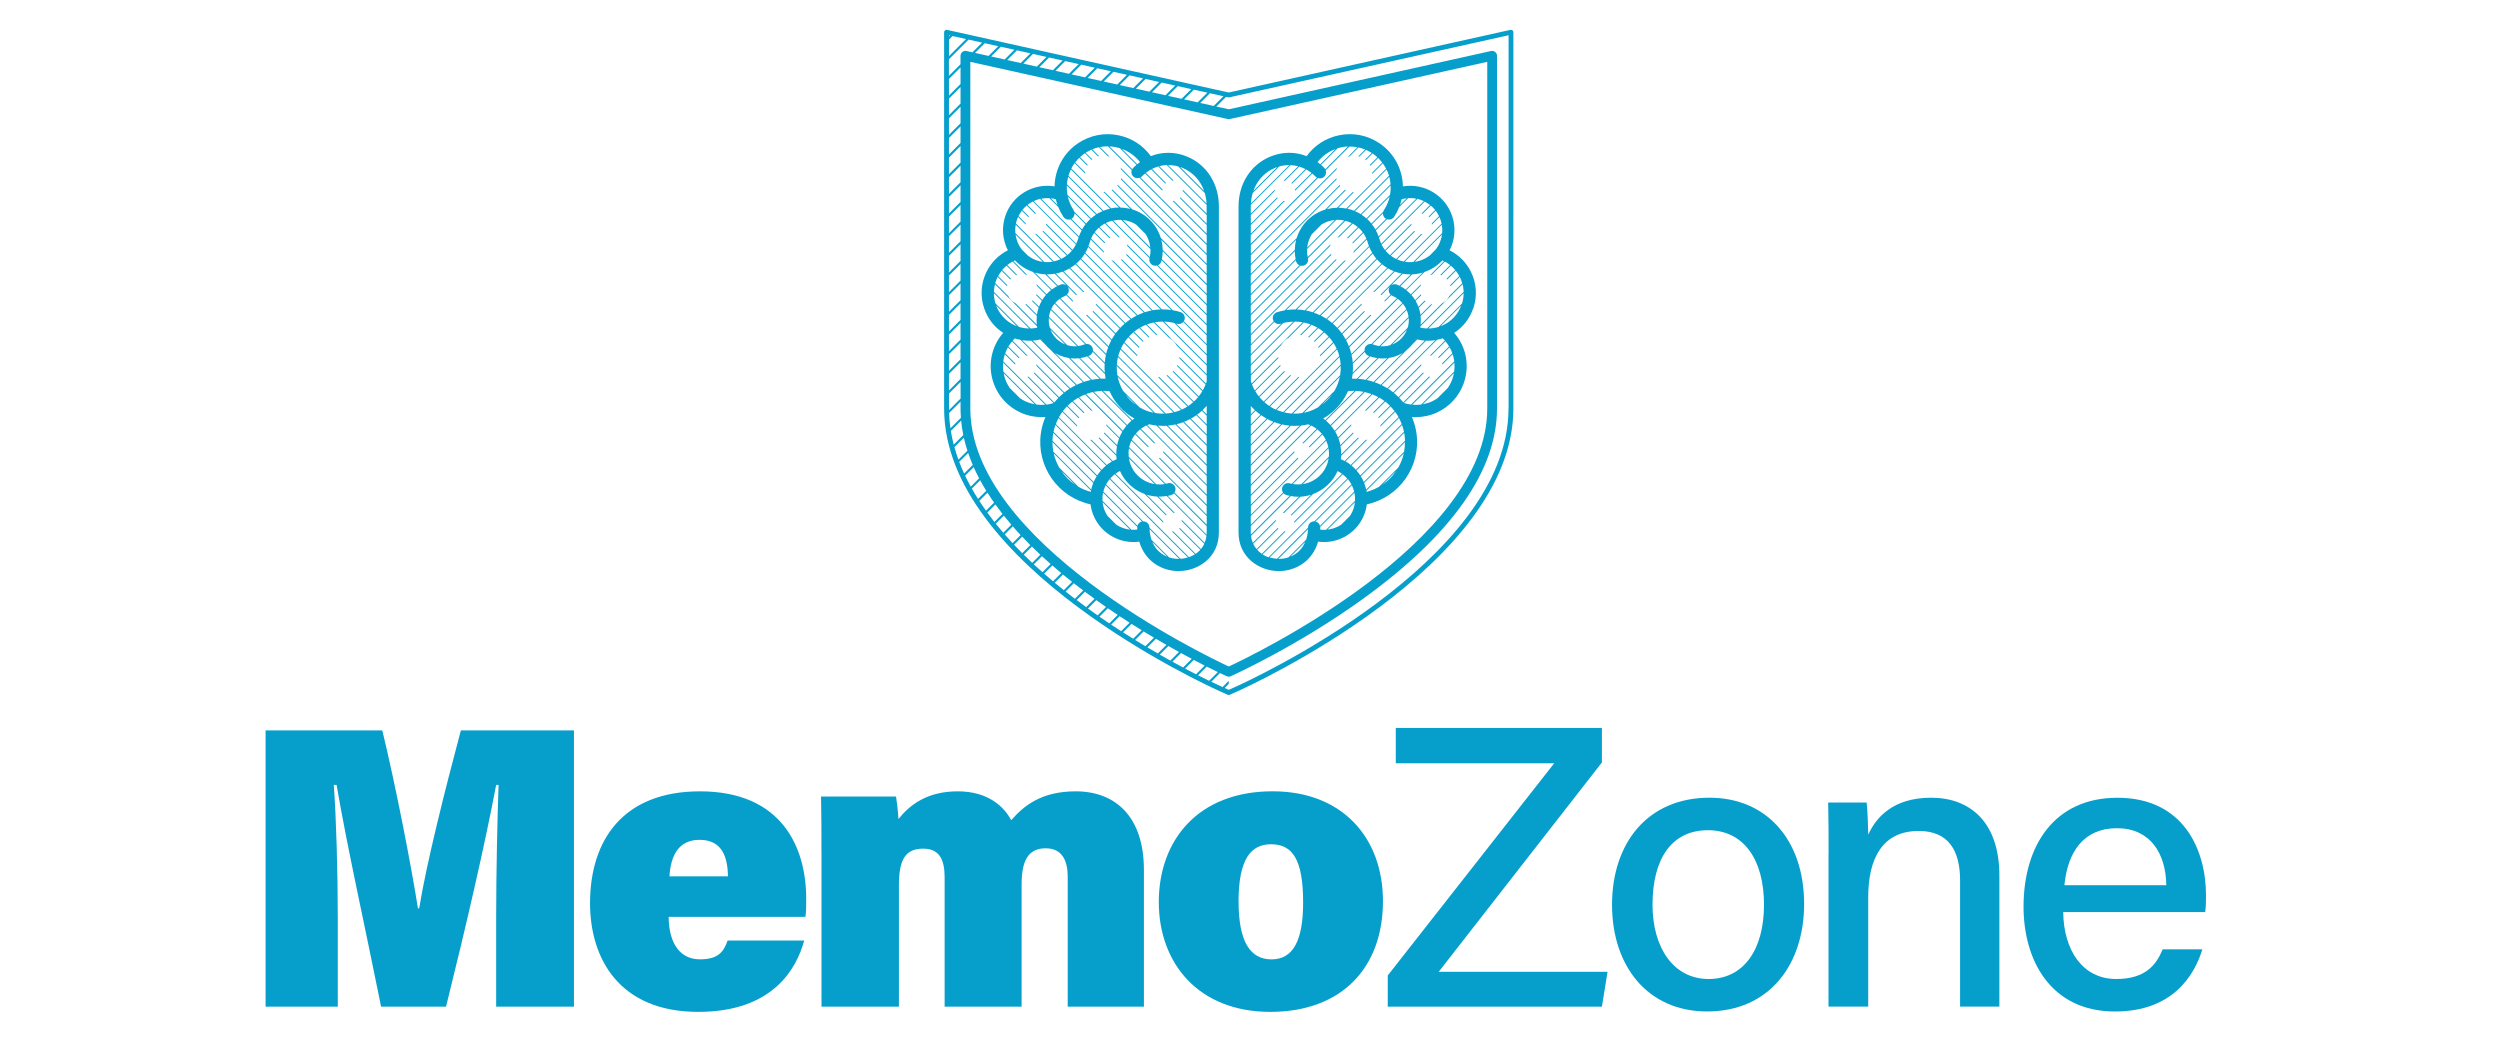
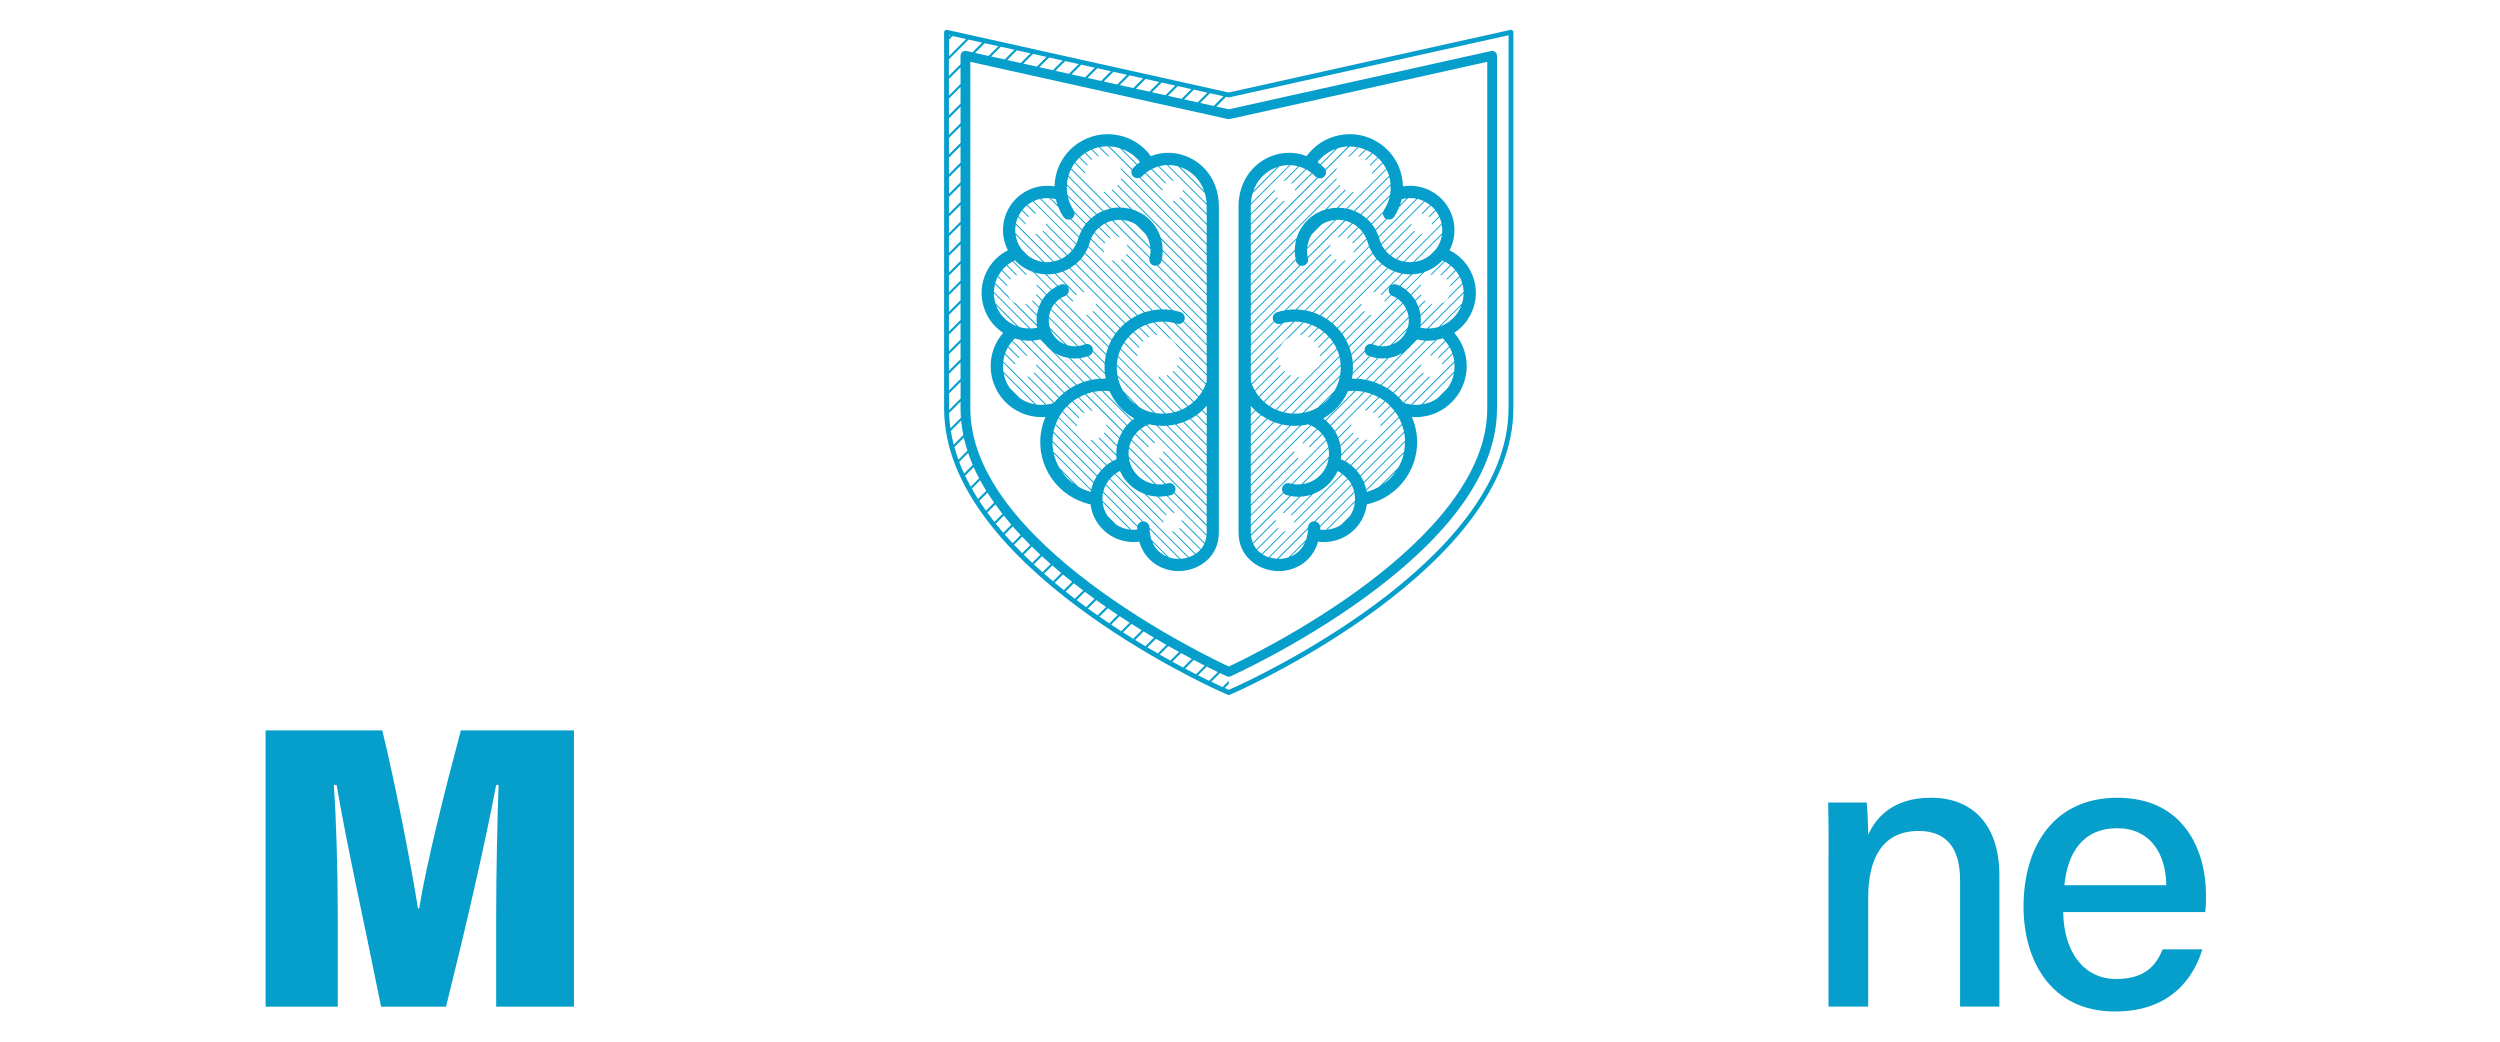
<svg xmlns="http://www.w3.org/2000/svg" id="Camada_1" data-name="Camada 1" viewBox="0 0 600 250">
  <defs>
    <style>
      .cls-1 {
        fill: #069fcc;
      }
    </style>
  </defs>
  <g>
    <path class="cls-1" d="M362.99,7.28c-.14-.11-.32-.15-.49-.11l-67.6,15.03-67.6-15.03c-.17-.04-.35,0-.49.11-.14.11-.22.28-.22.46v90.31c0,37.78,63.52,66.66,66.22,67.87l1.85.83c.08.03.16.05.24.05s.16-.02.24-.05l1.85-.83c2.7-1.21,66.22-30.09,66.22-67.87V7.73c0-.18-.08-.35-.22-.46ZM294.65,28.57c.17.04.34.04.51,0l61.78-13.73v83.21c0,32.17-56.22,59.21-62.03,61.91-5.81-2.7-62.03-29.75-62.03-61.91V14.84l61.78,13.73ZM249.68,133.13l-1.95,1.95c-.68-.64-1.36-1.3-2.02-1.96l1.94-1.94c.66.65,1.33,1.3,2.03,1.95ZM250.06,133.49c.68.62,1.38,1.25,2.09,1.88l-1.96,1.96c-.7-.62-1.4-1.25-2.08-1.89l1.95-1.95ZM252.55,135.71c.7.61,1.41,1.22,2.15,1.83l-1.97,1.97c-.72-.61-1.43-1.21-2.14-1.84l1.96-1.96ZM255.1,137.88c.72.59,1.45,1.18,2.2,1.77l-1.98,1.99c-.73-.59-1.46-1.18-2.19-1.79l1.97-1.97ZM257.72,139.98c.74.58,1.48,1.15,2.25,1.73l-2,2c-.75-.57-1.49-1.15-2.23-1.74l1.98-1.99ZM260.39,142.03c.73.55,1.47,1.1,2.23,1.64.02.01.04.03.06.04l-2,2c-.76-.56-1.52-1.12-2.28-1.7l2-2ZM263.11,144.03c.78.56,1.56,1.11,2.33,1.65l-2.01,2.01c-.77-.54-1.55-1.09-2.32-1.65l2.01-2.01ZM265.88,145.98c.79.55,1.59,1.08,2.37,1.6l-2.02,2.03c-.78-.53-1.57-1.06-2.36-1.61l2.02-2.02ZM268.7,147.88c.81.53,1.61,1.05,2.41,1.57l-2.03,2.03c-.8-.51-1.6-1.04-2.4-1.57l2.03-2.03ZM271.56,149.73c.82.52,1.64,1.03,2.45,1.53l-2.04,2.04c-.8-.5-1.62-1.01-2.44-1.54l2.04-2.04ZM274.47,151.55c.84.51,1.67,1.01,2.48,1.49l-2.05,2.05c-.81-.49-1.64-.98-2.47-1.5l2.04-2.05ZM277.42,153.31c.86.51,1.7.99,2.52,1.46l-2.06,2.06c-.82-.47-1.66-.96-2.51-1.47l2.06-2.05ZM280.41,155.04c.88.5,1.73.98,2.55,1.43l-2.07,2.07c-.82-.45-1.67-.93-2.55-1.43l2.06-2.06ZM283.44,156.73c.9.49,1.77.96,2.58,1.39l-2.07,2.08c-.82-.44-1.68-.9-2.58-1.4l2.07-2.07ZM286.51,158.38c.95.5,1.82.95,2.62,1.36l-2.08,2.08c-.81-.41-1.69-.87-2.62-1.36l2.07-2.08ZM289.62,159.99c1.04.52,1.94.97,2.66,1.31l-2.09,2.09c-.77-.37-1.66-.82-2.66-1.32l2.08-2.08ZM227.76,98.04v-3.6l2.78-2.78v3.98l-2.77,2.77c0-.12,0-.24,0-.37ZM232.47,9.51l3.25.72-2.33,2.33-1.44-.32c-.35-.08-.71,0-.99.23-.27.22-.44.56-.44.91v2.04l-2.78,2.78v-3.98l4.71-4.71ZM227.76,13.48v-3.98l.85-.85,3.25.72-4.11,4.11ZM284.19,23.85l2.33-2.33,3.25.72-2.33,2.33-3.25-.72ZM283.58,23.72l-3.25-.72,2.33-2.33,3.25.72-2.33,2.33ZM279.72,22.86l-3.25-.72,2.33-2.33,3.25.72-2.33,2.33ZM275.86,22l-3.25-.72,2.33-2.33,3.25.72-2.33,2.33ZM272,21.14l-3.25-.72,2.33-2.33,3.25.72-2.33,2.33ZM268.14,20.28l-3.25-.72,2.33-2.33,3.25.72-2.33,2.33ZM264.28,19.43l-3.25-.72,2.33-2.33,3.25.72-2.33,2.33ZM260.42,18.57l-3.25-.72,2.33-2.33,3.25.72-2.33,2.33ZM256.56,17.71l-3.25-.72,2.33-2.33,3.25.72-2.33,2.33ZM252.7,16.85l-3.25-.72,2.33-2.33,3.25.72-2.33,2.33ZM248.84,15.99l-3.25-.72,2.33-2.33,3.25.72-2.33,2.33ZM244.98,15.13l-3.25-.72,2.33-2.33,3.25.72-2.33,2.33ZM241.12,14.27l-3.25-.72,2.33-2.33,3.25.72-2.33,2.33ZM237.26,13.42l-3.25-.72,2.33-2.33,3.25.72-2.33,2.33ZM230.53,16.17v3.98l-2.78,2.78v-3.98l2.78-2.78ZM230.53,20.88v3.98l-2.78,2.78v-3.98l2.78-2.78ZM230.53,25.6v3.98l-2.78,2.78v-3.98l2.78-2.78ZM230.53,30.32v3.98l-2.78,2.78v-3.98l2.78-2.78ZM230.53,35.04v3.98l-2.78,2.78v-3.98l2.78-2.78ZM230.53,39.76v3.98l-2.78,2.78v-3.98l2.78-2.78ZM230.53,44.48v3.98l-2.78,2.78v-3.98l2.78-2.78ZM230.53,49.2v3.98l-2.78,2.78v-3.98l2.78-2.78ZM230.53,53.92v3.97l-2.78,2.78v-3.98l2.78-2.78ZM230.53,58.63v3.98l-2.78,2.78v-3.98l2.78-2.78ZM230.53,63.35v3.98l-2.78,2.78v-3.98l2.78-2.78ZM230.53,68.07v3.98l-2.78,2.77v-3.98l2.78-2.78ZM230.53,72.79v3.98l-2.78,2.78v-3.98l2.78-2.78ZM230.53,77.51v3.98l-2.78,2.78v-3.98l2.78-2.78ZM230.53,82.23v3.98l-2.78,2.78v-3.98l2.78-2.78ZM230.53,86.95v3.98l-2.78,2.78v-3.98l2.78-2.77ZM230.53,96.38v1.66c0,.74.04,1.49.09,2.23l-2.52,2.52c-.17-1.21-.28-2.43-.32-3.66l2.75-2.75ZM230.67,100.96c.11,1.15.29,2.3.52,3.45l-2.3,2.3c-.28-1.09-.51-2.18-.69-3.29l2.47-2.47ZM231.32,105.04c.23,1.04.52,2.08.86,3.12l-2.16,2.16c-.36-.99-.68-2-.96-3.01l2.26-2.27ZM232.36,108.71c.32.96.69,1.92,1.1,2.87l-2.07,2.07c-.43-.93-.82-1.86-1.18-2.8l2.14-2.14ZM233.68,112.11c.4.89.83,1.78,1.3,2.68l-2,2.01c-.48-.87-.93-1.75-1.35-2.63l2.05-2.05ZM235.25,115.27c.45.84.93,1.68,1.45,2.52l-1.97,1.96c-.52-.82-1.02-1.65-1.49-2.49l2-2ZM236.99,118.24c.5.8,1.03,1.59,1.59,2.39l-1.94,1.94c-.56-.78-1.09-1.58-1.6-2.37l1.96-1.97ZM238.89,121.06c.54.76,1.11,1.52,1.7,2.28l-1.93,1.93c-.59-.75-1.16-1.5-1.71-2.26l1.94-1.94ZM240.92,123.75c.58.72,1.18,1.45,1.8,2.18l-1.93,1.93c-.62-.72-1.22-1.44-1.81-2.17l1.93-1.93ZM243.06,126.33c.6.7,1.24,1.39,1.89,2.09l-1.93,1.93c-.64-.69-1.27-1.38-1.89-2.09l1.93-1.93ZM288.05,24.71l2.33-2.33,3.25.72-2.33,2.33-3.25-.72ZM228,8.51l-.25.25v-.3l.25.05ZM243.38,130.73l1.93-1.93c.64.67,1.29,1.34,1.96,2.02l-1.94,1.94c-.66-.66-1.31-1.34-1.96-2.02ZM362.04,98.04c0,37.03-62.86,65.6-65.53,66.8l-1.61.72-.98-.44.98-.98v-.74l-1.49,1.49-.12-.06c-.27-.12-1.19-.54-2.59-1.21l2.09-2.09c1.03.49,1.61.75,1.64.77.15.07.32.1.48.1s.33-.03.48-.1c.16-.07,16.09-7.26,31.81-18.63,21.29-15.41,32.08-30.76,32.08-45.64V13.38c0-.36-.16-.69-.44-.91-.28-.22-.64-.31-.98-.23l-62.94,13.99-2.99-.66,2.33-2.33.53.12c.08.02.17.02.25,0l67.02-14.9v89.58Z" />
    <g>
      <path class="cls-1" d="M353.59,74.03c.99-2.9.8-6.01-.55-8.76-1.11-2.28-2.91-4.08-5.14-5.2,1.29-2.52,1.53-5.4.66-8.1-1.63-5.08-6.75-8.09-11.86-7.24-.08-4.05-2.08-8-5.71-10.4-2.84-1.89-6.25-2.55-9.6-1.87-3.16.64-5.91,2.41-7.8,5.01-2.73-1.08-5.79-1.08-8.66.09-4.74,1.94-7.68,6.52-7.68,11.95v78.31c0,5.93,4.93,9.19,9.56,9.24.04,0,.08,0,.11,0,3.88,0,8.03-2.23,9.43-7.07.48.07.95.1,1.42.1,4.5,0,8.65-2.96,9.95-7.49.15-.52.25-1.04.32-1.56,7.76-1.65,13.04-9.07,11.92-17.05-.2-1.38-.58-2.69-1.1-3.92.31.02.62.04.93.04,1.74,0,3.47-.37,5.1-1.12,2.96-1.37,5.22-3.8,6.35-6.86,1.57-4.25.69-8.9-2.23-12.24,2.12-1.39,3.72-3.42,4.55-5.86ZM351.27,70.04l-8.79,8.79c-.54-.02-1.08-.08-1.61-.2.02-.11.03-.22.05-.33l10.1-10.1c.15.6.24,1.22.26,1.84ZM333.72,97.54c.34.35.67.73.97,1.12l-3.38,3.38h0c0,.11,0,.22-.02.33l3.54-3.54c.3.41.57.83.82,1.28l-11.47,11.47c-.39-.31-.81-.59-1.25-.84l5.2-5.2c-.11,0-.22.02-.33.02h0l-5.08,5.08c-.29-.16-.6-.31-.91-.44.04-.27.06-.54.07-.82l4.24-4.24c-.07-.04-.13-.08-.2-.12l-4.04,4.04c.01-.66-.04-1.31-.15-1.95l3.13-3.13c-.04-.06-.08-.13-.12-.19l-3.05,3.05c-.11-.56-.27-1.1-.46-1.63l3.06-3.06s0-.07,0-.11c0-.07,0-.14.01-.22l-3.16,3.16c-.2-.49-.43-.96-.69-1.4l8.93-8.93c.49.19.96.42,1.42.67l-3.22,3.22c.07,0,.14-.01.22-.01.04,0,.07,0,.11,0l3.11-3.11c.44.25.86.53,1.26.83l-2.73,2.73c.07.04.13.08.2.12l2.72-2.72c.39.3.76.63,1.11.98l-2.8,2.8c.04.06.08.13.12.2l2.84-2.84ZM312.31,116.22c-.66.07-1.35.06-2.03-.06l8.57-8.57c.11.66.14,1.34.07,2.02l-6.61,6.61ZM318.87,109.98c-.05.29-.1.58-.18.88-.81,2.89-3.23,4.89-6.01,5.32l6.2-6.2ZM318.25,100.97l7.15-7.15c.64.03,1.26.1,1.87.22l-7.97,7.97c-.33-.37-.68-.72-1.05-1.04ZM332.14,50.43c-.08.12-.13.25-.17.38l-2.84,2.84c-.31-.38-.64-.75-1.01-1.08l5.41-5.41c-.26,1.13-.71,2.24-1.39,3.27ZM332.67,52.52l-2.56,2.56c-.25-.44-.53-.86-.84-1.26l2.63-2.63c-.01.49.21.98.65,1.27.04.02.07.04.11.06ZM329.33,60.67l-14.27,14.27c-.54-.18-1.1-.32-1.66-.43l15.23-15.23c.2.48.44.95.7,1.39ZM329.45,60.87c.27.43.55.84.87,1.22l-13.55,13.55c-.48-.23-.98-.44-1.48-.61l14.15-14.15ZM330.48,62.25c.33.37.68.71,1.06,1.04l-13.21,13.21c-.43-.28-.88-.53-1.33-.76l13.49-13.49ZM331.7,63.43c.38.32.8.6,1.23.86l-13.22,13.22c-.38-.32-.78-.62-1.2-.9l13.19-13.19ZM333.13,64.41c.15.09.3.18.46.27.31.16.63.3.94.42l-4.96,4.96h.01c.1,0,.19,0,.29.01l4.89-4.89c.53.2,1.08.35,1.63.46l-5.04,5.04c.06.05.11.1.17.15l2.05-2.06c-.08.1-.14.21-.19.33-.23.57-.07,1.21.35,1.61l-1.44,1.44c.02.08.04.17.05.26l1.55-1.56c.09.06.18.12.29.16.39.16.75.35,1.08.57l-11.52,11.52c-.19-.5-.42-.98-.66-1.43l6.06-6.06c-.09-.01-.18-.03-.26-.05l-5.91,5.91c-.25-.45-.51-.88-.8-1.29l5.39-5.39c-.05-.05-.1-.11-.15-.17l-5.38,5.37c-.29-.4-.61-.79-.94-1.15l5.7-5.7c0-.09-.01-.19-.01-.29,0,0,0,0,0-.01l-5.84,5.84c-.34-.36-.69-.7-1.07-1.03l13.25-13.25ZM341.45,65.42l-4.08,4.08c-.4-.3-.83-.57-1.28-.81l2.84-2.84c.84-.04,1.69-.18,2.52-.42ZM339.52,62.84l6.55-6.55c-.12.84-.37,1.67-.77,2.45-.21.4-.45.78-.72,1.13l-1.47,1.47c-.69.52-1.46.93-2.31,1.21-.42.14-.85.23-1.28.29ZM340.16,81.47c.6.14,1.21.24,1.81.28l-10.59,10.59c-.48-.23-.98-.43-1.49-.61l7.78-7.78c.48-.39.92-.83,1.31-1.31l1.16-1.17ZM339.7,81.61c.04-.07.09-.14.13-.22.02,0,.04,0,.07.01l-.2.2ZM324.68,87.31l2.87-2.87c.13.41.42.76.85.93.08.03.16.05.23.08l-3.97,3.98c.06-.7.07-1.41.03-2.12ZM328.87,85.54c.55.19,1.12.33,1.69.41l-4.95,4.95c-.38-.02-.76-.03-1.14-.02.07-.36.12-.73.16-1.1l4.24-4.24ZM330.83,85.98c.34.04.68.06,1.02.06.36,0,.72-.03,1.09-.07l-5.18,5.18c-.61-.12-1.23-.2-1.85-.24l4.93-4.93ZM333.3,85.92c.73-.12,1.44-.31,2.14-.61.41-.17.79-.38,1.16-.6l-6.94,6.94c-.54-.18-1.09-.33-1.64-.45l5.28-5.28ZM334.14,82.66l3.53-3.52s-.01.03-.02.05c-.63,1.55-1.82,2.77-3.36,3.42-.05.02-.1.03-.15.06ZM337.84,78.66l-4.18,4.18c-.77.23-1.56.32-2.34.25l6.77-6.77c.06.77,0,1.56-.24,2.34ZM331.03,83.05c-.52-.07-1.04-.2-1.54-.4-.04-.02-.08-.02-.12-.03l8.23-8.23c.22.52.37,1.08.45,1.65l-7.02,7.02ZM329.12,82.56c-.64-.07-1.28.27-1.53.9-.09.24-.12.48-.09.72l-2.84,2.84c-.05-.6-.14-1.21-.28-1.81l12.32-12.32c.32.39.59.83.8,1.29l-8.39,8.39ZM324.32,84.95c-.08-.33-.17-.66-.27-.99-.07-.21-.14-.41-.21-.61l11.62-11.62c.41.29.78.62,1.1.99l-12.23,12.23ZM335.87,68.58c-.19-.09-.39-.19-.59-.27-.49-.2-1.03-.11-1.43.19l2.8-2.8c.59.1,1.18.15,1.78.15.05,0,.11,0,.16,0l-2.73,2.73ZM321.26,84.85c.06.19.12.39.17.58l-13.47,13.47c-.53-.14-1.06-.32-1.56-.53l14.5-14.5c.14.32.26.64.37.97ZM321.49,85.69c.14.6.23,1.21.27,1.82l-11.74,11.74c-.62-.04-1.23-.13-1.82-.27l13.29-13.29ZM321.77,87.81c.03.76-.02,1.51-.14,2.24l-9.07,9.07c-.75.13-1.5.18-2.24.15l11.46-11.46ZM321.56,90.44c-.25,1.2-.69,2.36-1.31,3.4l-3.92,3.92c-.69.4-1.43.74-2.22,1-.1.03-.2.06-.29.09-.17.01-.33.06-.48.13-.13.03-.26.05-.38.07l8.6-8.61ZM319.64,94.76c-.66.9-1.47,1.71-2.39,2.39l2.39-2.39ZM323.51,93.88c.53-.06,1.06-.08,1.58-.07l-7.01,7.01c-.17-.13-.34-.27-.51-.39,2.69-1.51,4.74-3.83,5.95-6.55ZM327.53,94.1c.55.12,1.09.28,1.62.48l-8.82,8.82c-.26-.42-.56-.83-.88-1.21l8.08-8.08ZM331.59,92.44l10.68-10.68c.16,0,.32.02.49.02.58,0,1.16-.05,1.73-.14l-11.54,11.54c-.44-.27-.89-.52-1.35-.74ZM346.57,62.69l-3.34,3.34c.15-.06.3-.1.45-.14l3.1-3.1c.45.24.87.52,1.26.83l-2.36,2.36c.08.03.15.06.23.09l2.3-2.3c.38.32.73.67,1.05,1.05l-2.1,2.1c.05.05.1.11.15.17l2.09-2.09c.31.39.59.81.83,1.26l-2.19,2.19c.02.08.05.17.06.25l2.24-2.23s.04.07.06.1c.22.45.39.92.53,1.4l-3.11,3.1c-.36.75-.97,1.36-1.72,1.72l-5.15,5.15c.08-.7.08-1.41,0-2.1l2.77-2.77c-.09-.02-.17-.04-.25-.06l-2.55,2.55c-.08-.58-.22-1.14-.41-1.69l1.6-1.6c-.06-.05-.11-.1-.17-.15l-1.52,1.52c-.18-.49-.41-.96-.67-1.42l1.35-1.35c-.03-.07-.06-.15-.08-.23l-1.38,1.38c-.26-.42-.56-.83-.89-1.21l2.17-2.17c.04-.16.08-.31.14-.45l-2.46,2.46c-.33-.36-.7-.7-1.09-1.01l4.36-4.36c1.66-.57,3.12-1.52,4.29-2.76.13.06.25.12.38.19ZM346.12,55.93l-6.96,6.96c-.67.06-1.35.04-2.02-.08l8.89-8.89c.12.67.15,1.34.09,2.01ZM343.22,49.19l-2.08,2.08s.03,0,.05,0c.08,0,.16.02.25.03l1.96-1.96c.38.32.72.67,1.04,1.06l-1.56,1.56c.05.05.1.11.15.17l1.54-1.55c.31.4.57.83.8,1.3l-1.74,1.74s.01.08.01.11c0,.07-.01.14-.02.21l1.85-1.85c.12.26.22.52.31.8.08.26.15.52.2.78l-9.1,9.1c-.54-.11-1.07-.29-1.58-.52l6.09-6.09c-.07,0-.14.02-.21.02-.04,0-.08,0-.11-.01l-5.98,5.98c-.05-.02-.11-.05-.16-.07-.41-.21-.78-.45-1.14-.72l5.79-5.79c-.06-.05-.11-.1-.17-.15l-5.81,5.81c-.39-.31-.74-.66-1.06-1.04l6.21-6.21c0-.08-.02-.16-.02-.25,0-.02,0-.03,0-.05l-6.33,6.33c-.31-.4-.59-.82-.82-1.28l10.34-10.34c.45.23.88.5,1.28.82ZM341.73,48.27l-10.23,10.23c-.14-.3-.27-.6-.37-.92-.05-.21-.12-.41-.19-.61l9.24-9.24c.54.13,1.06.31,1.55.54ZM336.4,47.81c.4-.11.8-.18,1.2-.22l-1.6,1.6c.16-.45.29-.91.4-1.38ZM334.59,52.05c.5-.76.91-1.55,1.23-2.36l2.14-2.14c.66-.04,1.32,0,1.96.13l-9.06,9.06c-.17-.5-.39-.98-.64-1.45l2.67-2.67c.16.05.32.08.48.08.47,0,.94-.23,1.22-.66ZM333.62,46.75l-5.67,5.67c-.37-.33-.77-.62-1.2-.9l7-7c.04.74,0,1.49-.14,2.23ZM333.74,44.22l-7.17,7.17s-.09-.06-.14-.09c-.4-.24-.82-.44-1.24-.62l8.24-8.24c.16.59.26,1.18.31,1.79ZM333.37,42.18l-8.4,8.4c-.52-.21-1.05-.38-1.59-.5l9.4-9.4c.24.49.44.99.59,1.5ZM321.99,35.33c.52-.11,1.04-.16,1.55-.18l-5.47,5.47c-.06-.12-.14-.23-.23-.32-.26-.26-.52-.51-.79-.74l3.97-3.97c.32-.1.64-.19.97-.25ZM320.54,35.75l-3.67,3.67c-.22-.18-.44-.36-.66-.52,1.13-1.44,2.62-2.52,4.33-3.14ZM306.05,40.27c.17-.07.34-.13.51-.19l-5.76,5.76c.9-2.54,2.74-4.55,5.25-5.57ZM300.66,46.31l6.36-6.36c.8-.23,1.62-.34,2.43-.33l-9.23,9.23c.05-.89.2-1.74.44-2.54ZM300.19,56.41l8.16-8.16c-.1,0-.19-.02-.29-.03l-7.87,7.87v-2.09l6.46-6.46c-.05-.05-.09-.12-.14-.17l-6.32,6.32v-2.09l5.75-5.75s0-.02,0-.03c0-.11.02-.21.03-.31l-5.78,5.78v-1.77c0-.11,0-.22,0-.34l9.55-9.55c.61.03,1.22.12,1.82.28l-3.5,3.5c.1-.01.21-.03.31-.03.01,0,.02,0,.03,0l3.41-3.4c.51.15,1.01.36,1.49.6l-3.37,3.37c.06.05.12.09.17.14l3.41-3.41c.44.24.86.51,1.26.83l-3.99,3.99c.01.09.03.19.03.29l4.13-4.13c.27.22.53.45.79.71.1.11.22.18.34.25l-15.9,15.9v-2.09ZM300.19,66.04l21.47-21.47c-.05-.06-.1-.12-.14-.17l-21.33,21.33v-2.09l20.61-20.61c-.03-.08-.05-.17-.06-.25l-20.54,20.55v-2.09l20.54-20.54c.04-.15.08-.3.14-.45l-20.68,20.68v-2.09l16.11-16.11c.51.18,1.1.07,1.51-.33.42-.41.54-1.01.35-1.53l5.7-5.7c.65,0,1.29.05,1.92.17l-2.31,2.31c.15-.05.3-.1.45-.14l2.11-2.12c.55.12,1.08.28,1.6.49l-1.63,1.63c.08.02.17.04.25.06l1.59-1.59c.47.21.93.45,1.37.73l-1.58,1.58c.06.05.12.09.17.14l1.61-1.6c.42.28.8.6,1.16.93l-1.82,1.82c.04.07.07.14.11.21l1.88-1.88c.36.35.69.72.99,1.11l-2.42,2.42c0,.1.01.2.01.3l2.54-2.54c.3.41.57.84.8,1.29l-9.56,9.56c-.62-.12-1.26-.19-1.9-.2l3.74-3.74c-.1,0-.2,0-.3-.01l-3.76,3.76c-.77.02-1.54.11-2.31.3-.04,0-.08.02-.12.03l4.54-4.54c-.07-.03-.14-.07-.21-.11l-4.77,4.77c-3.35,1.04-5.84,3.66-6.82,6.82l-11.02,11.02v-2.09ZM320.69,52.77c.65-.04,1.3.02,1.94.15l-8.78,8.78c-.14-.65-.19-1.3-.16-1.94l7-7ZM313.73,59.41c.12-1.15.51-2.25,1.12-3.21l2.3-2.3c.65-.41,1.37-.73,2.15-.92.34-.09.69-.14,1.04-.17l-6.61,6.61ZM300.19,68.45l10.9-10.9c-.21.79-.32,1.6-.34,2.43l-10.56,10.56v-2.09ZM300.19,70.86l10.56-10.56c0,.63.07,1.26.2,1.9l-10.76,10.76v-2.09ZM300.19,73.27l10.81-10.82c.02.08.03.15.05.23.11.46.43.8.83.98l-11.7,11.7v-2.09ZM300.19,80.49l19.33-19.33c-.04-.07-.07-.14-.11-.21l-19.22,19.22v-2.09l19.01-19.01c.03-.16.08-.31.14-.46l-19.15,19.16v-2.09l11.93-11.93c.12.03.23.05.36.05s.24-.01.36-.04c.78-.2,1.26-.99,1.07-1.78,0,0,0,0,0,0l8.99-8.99c.52.13,1.03.33,1.52.57l-3.46,3.46c.15-.06.3-.11.46-.14l3.21-3.21c.1.05.2.1.3.16.34.2.65.44.95.69l-2.57,2.57c.07.03.14.07.21.11l2.54-2.54c.37.33.71.7,1,1.09l-2.49,2.49c.04.07.08.13.11.2l2.51-2.51c.29.42.54.87.74,1.35l-3,3c-.03.15-.07.3-.12.44l3.22-3.22c.11.29.21.58.29.89,0,.02.01.03.01.05,0,.01,0,.03.01.05.06.2.14.39.22.58l-15.41,15.41c-.62-.11-1.25-.18-1.89-.2l11.8-11.81c-.14.05-.29.09-.44.12l-11.67,11.68c-.74-.01-1.49.03-2.24.15l12.07-12.07c-.07-.03-.14-.07-.2-.11l-12.24,12.24c-.62.11-1.24.26-1.86.45-.77.25-1.2,1.07-.95,1.84.04.12.1.24.17.34l-5.49,5.49v-2.09ZM300.19,82.9l5.62-5.62c.37.42.97.61,1.54.43.06-.02.12-.03.18-.05l-7.34,7.34v-2.09ZM300.19,85.31l7.78-7.78c.81-.21,1.63-.32,2.44-.34l-10.22,10.22v-2.09ZM300.19,87.72l10.54-10.54c.65,0,1.29.06,1.92.17l-12.46,12.46v-2.09ZM300.19,90.13l7.21-7.21c.45-.77,1.09-1.41,1.86-1.86l3.65-3.65c.56.11,1.1.27,1.63.46l-2.52,2.52c.1,0,.2,0,.3.02l2.45-2.45c.49.19.96.42,1.42.68l-2.24,2.24c.07.03.14.07.21.1l2.22-2.22c.43.26.85.54,1.24.86l-2.26,2.26c.05.05.1.11.15.17l2.28-2.28c.38.32.74.66,1.07,1.02l-2.51,2.51c.03.07.07.14.1.21l2.56-2.56c.33.37.63.77.91,1.18l-3.09,3.09c0,.08.01.16.01.24,0,.02,0,.05,0,.07l3.21-3.21c.28.43.52.88.73,1.36l-14.62,14.62c-.47-.21-.92-.46-1.35-.74l7.05-7.05s-.05,0-.07,0c-.08,0-.16,0-.23-.01l-6.93,6.93c-.41-.28-.81-.58-1.18-.91l6.4-6.4c-.07-.03-.14-.07-.21-.1l-6.35,6.35c-.36-.33-.71-.68-1.03-1.06l6.13-6.13c-.06-.05-.11-.1-.17-.15l-6.1,6.1c-.31-.39-.6-.81-.85-1.24l6.07-6.07c-.04-.07-.07-.14-.1-.21l-6.09,6.09c-.26-.45-.48-.93-.67-1.42l6.3-6.3c0-.1-.01-.2-.02-.3l-6.37,6.36c-.05-.15-.11-.29-.16-.43,0-.01-.01-.03-.02-.04v-1.44ZM300.19,97.42c.31.36.65.7,1,1.03l-1,1v-2.03ZM300.19,99.76l1.16-1.16c.37.33.76.64,1.16.93l-2.32,2.32v-2.09ZM300.19,102.17l2.5-2.51c.42.29.85.56,1.29.81l-3.79,3.79v-2.09ZM300.19,104.58l4-4c.46.25.94.47,1.43.66l-5.43,5.43v-2.09ZM300.19,106.98l5.66-5.66c.52.2,1.06.36,1.6.49l-7.26,7.26v-2.09ZM300.19,109.39l7.51-7.52c.6.13,1.2.22,1.81.28l-9.33,9.33v-2.09ZM300.19,111.8l9.62-9.62c.31.02.62.03.93.03.39,0,.79-.02,1.19-.06l-11.74,11.74v-2.09ZM300.19,114.21l12.08-12.08c.56-.06,1.12-.16,1.68-.29.17.06.34.13.5.2l-14.27,14.27v-2.09ZM300.19,121.43l11.44-11.44c-.07-.04-.14-.07-.2-.12l-11.24,11.25v-2.09l10.46-10.46c-.01-.09-.03-.18-.03-.27,0,0,0-.01,0-.02l-10.43,10.43v-2.09l14.49-14.49c.47.22.9.49,1.31.79l-3.45,3.45s.01,0,.02,0c.09,0,.18.01.27.03l3.34-3.34c.39.31.74.66,1.06,1.03l-3.09,3.1c.05.06.08.13.12.2l3.12-3.12c.31.4.58.83.81,1.28l-17.98,17.98v-2.09ZM300.19,123.84l18.08-18.08c.23.5.41,1.02.53,1.57l-8.78,8.78c-.16-.03-.32-.06-.48-.11-.78-.22-1.59.24-1.81,1.02-.12.42-.03.85.19,1.19l-7.73,7.73v-2.09ZM300.19,127.82v-1.57l7.86-7.87c.18.2.41.36.69.43.26.07.52.13.78.18l-9.31,9.31c-.01-.16-.02-.33-.02-.5ZM303.04,133.04l5.53-5.54c-.06,0-.12.02-.19.02-.05,0-.09-.01-.13-.01l-5.41,5.41c-.41-.27-.79-.6-1.12-.97l5.08-5.08c-.05-.05-.1-.12-.14-.17l-5.08,5.08c-.32-.38-.6-.8-.82-1.27l5.41-5.41c.01-.13.03-.26.06-.38l-5.56,5.56c-.21-.51-.36-1.06-.43-1.66l9.56-9.56c.58.1,1.16.16,1.74.16.07,0,.14,0,.21,0l-3.93,3.93c.12-.03.25-.05.38-.06l3.88-3.88c.88-.05,1.73-.2,2.55-.46l-4.83,4.83c.06.05.12.09.17.14l5.14-5.14c2.57-.95,4.74-2.9,5.9-5.51.38.18.74.4,1.07.64l-11.47,11.47s.01.09.01.13c0,.06-.01.12-.02.19l11.65-11.65c.4.3.76.64,1.09,1.01l-18.89,18.89c-.5-.17-.97-.4-1.42-.68ZM309.71,133.59l3.55-3.55c-.76,1.83-2.08,2.95-3.55,3.55ZM313.44,129.55l-4.22,4.22c-.75.24-1.53.36-2.27.36-.03,0-.06,0-.08,0-.03,0-.06,0-.08,0l7.14-7.14c-.06.97-.22,1.82-.47,2.57ZM315.44,125.12c-.82-.02-1.48.62-1.5,1.43,0,.03,0,.06,0,.09l-7.46,7.46c-.6-.04-1.2-.15-1.77-.32l18.79-18.79c.32.39.6.81.84,1.25l-8.88,8.88h-.02ZM315.73,125.16l8.71-8.7c.24.49.43,1,.56,1.53l-8.2,8.2c-.15-.51-.55-.9-1.07-1.02ZM324.93,121.79c-.21.74-.53,1.41-.93,2.02l-2.14,2.14c-.97.63-2.09,1.03-3.26,1.16l6.57-6.57c-.04.42-.12.84-.24,1.25ZM325.2,120.2l-6.95,6.95c-.46.03-.93.02-1.4-.05,0-.16.02-.32.02-.48,0-.06,0-.12-.01-.18l8.2-8.2c.13.63.18,1.29.14,1.95ZM324.34,111.73l11.41-11.41c.25.46.46.94.65,1.44l-10.98,10.98c-.33-.37-.69-.7-1.08-1.02ZM325.57,112.91l10.92-10.92c.19.53.34,1.08.46,1.64l-10.48,10.48c-.27-.42-.57-.82-.9-1.19ZM326.59,114.3l10.41-10.41c.03.17.06.34.09.51.06.46.1.93.11,1.38l-9.89,9.89c-.2-.48-.44-.94-.72-1.38ZM331.81,116.31l3.25-3.25c-.87,1.27-1.97,2.38-3.25,3.25ZM335.58,112.22l-4.61,4.61c-.92.52-1.91.93-2.96,1.21-.02-.1-.04-.19-.06-.28l8.96-8.96c-.27,1.21-.72,2.36-1.33,3.42ZM336.99,108.4l-9.1,9.1c-.12-.55-.29-1.08-.5-1.6l9.8-9.8c0,.78-.07,1.55-.21,2.3ZM338.66,97.1c-.58-.07-1.15-.2-1.71-.39l6.28-6.28c-.09-.01-.17-.03-.26-.06l-6.2,6.2c-.31-.39-.64-.76-.98-1.11l5.9-5.9c-.05-.06-.09-.11-.14-.18l-5.92,5.92c-.35-.35-.72-.68-1.1-.99l6.55-6.55c0-.12.02-.24.04-.36l-6.76,6.76c-.39-.31-.8-.6-1.22-.87l11.75-11.75c.46-.09.92-.2,1.37-.34.18.17.35.36.52.54l-3.62,3.62c.11-.02.23-.04.35-.04l3.4-3.4c.33.39.62.79.87,1.22l-2.66,2.66c.06.04.12.09.18.14l2.6-2.6c.26.46.48.95.65,1.44l-2.44,2.44c.02.08.04.17.06.26l2.47-2.47c.18.56.31,1.13.38,1.71l-10.36,10.36ZM348.51,91.11c-.26.71-.61,1.37-1.02,1.98l-2.48,2.48c-.42.28-.85.54-1.32.76-.72.33-1.46.55-2.22.69l7.47-7.47c-.1.53-.23,1.05-.43,1.56ZM349.05,87.03c.07.71.05,1.42-.05,2.14l-7.92,7.92c-.71.1-1.42.11-2.13.04l10.1-10.1ZM346.49,77.97c-.25.12-.5.23-.76.32l4.98-4.98c-.77,2.05-2.26,3.7-4.23,4.66ZM345.26,78.46c-.81.25-1.64.37-2.47.38l8.48-8.48c0,.83-.13,1.67-.39,2.48l-5.63,5.63Z" />
      <path class="cls-1" d="M284.86,37.56c-2.87-1.17-5.93-1.17-8.66-.09-1.88-2.6-4.63-4.37-7.8-5.01-3.34-.68-6.75-.01-9.6,1.87-3.63,2.4-5.62,6.35-5.71,10.4-5.11-.85-10.23,2.16-11.86,7.24-.87,2.7-.63,5.58.66,8.1-2.23,1.12-4.02,2.92-5.14,5.2-1.34,2.75-1.54,5.86-.54,8.76.83,2.44,2.43,4.47,4.55,5.86-2.91,3.34-3.8,7.99-2.23,12.24,1.13,3.06,3.39,5.49,6.35,6.86,1.63.75,3.36,1.12,5.1,1.12.31,0,.62-.01.93-.04-.53,1.22-.91,2.53-1.1,3.92-1.12,7.97,4.16,15.39,11.92,17.05.07.52.17,1.04.32,1.56,1.3,4.53,5.46,7.49,9.95,7.49.47,0,.95-.03,1.42-.1,1.41,4.84,5.55,7.07,9.44,7.07.04,0,.07,0,.11,0,4.64-.05,9.56-3.31,9.56-9.24V49.51c0-5.43-2.94-10.01-7.68-11.95ZM283.75,40.27c2.5,1.02,4.34,3.03,5.25,5.57l-5.76-5.76c.17.06.35.12.52.19ZM282.78,39.95l6.36,6.36c.24.8.4,1.65.44,2.54l-9.23-9.23c.81,0,1.62.1,2.42.33ZM273.6,38.9c-.23.16-.45.34-.66.52l-3.67-3.67c1.71.63,3.2,1.7,4.33,3.14ZM267.82,35.33c.33.07.65.15.97.25l3.97,3.97c-.27.23-.54.48-.79.74-.1.1-.17.21-.23.32l-5.47-5.47c.52.02,1.04.07,1.55.18ZM257.02,40.68l9.4,9.4c-.54.12-1.07.29-1.59.5l-8.4-8.4c.15-.52.35-1.02.59-1.5ZM256.37,42.43l8.24,8.24c-.42.18-.84.38-1.24.62-.05.03-.09.06-.14.09l-7.17-7.17c.05-.6.15-1.2.31-1.78ZM256.04,44.52l7,7c-.42.27-.82.57-1.19.9l-5.67-5.67c-.13-.74-.17-1.49-.14-2.23ZM270.89,109.62c-.07-.69-.05-1.36.07-2.02l8.57,8.57c-.68.12-1.37.13-2.03.06l-6.6-6.61ZM277.13,116.18c-2.78-.43-5.2-2.44-6.01-5.32-.08-.29-.14-.58-.18-.88l6.2,6.2ZM270.5,102.01l-7.97-7.97c.61-.12,1.24-.2,1.87-.22l7.15,7.15c-.38.32-.73.67-1.05,1.04ZM265.52,102.05s0,.07,0,.11l3.06,3.06c-.2.53-.35,1.07-.47,1.63l-3.05-3.05c-.04.07-.08.13-.12.2l3.12,3.12c-.11.64-.16,1.29-.15,1.95l-4.04-4.04c-.06.04-.13.08-.2.12l4.24,4.24c.01.27.04.55.07.82-.31.13-.61.28-.91.44l-5.08-5.08h0c-.11,0-.22,0-.33-.02l5.2,5.2c-.44.25-.86.53-1.25.84l-11.47-11.47c.25-.44.52-.87.82-1.28l3.53,3.54c0-.11-.02-.22-.02-.33h0l-3.38-3.38c.3-.39.62-.77.97-1.12l2.84,2.84c.04-.07.08-.13.12-.2l-2.8-2.8c.35-.35.72-.68,1.11-.98l2.72,2.72c.06-.04.13-.08.2-.12l-2.73-2.73c.4-.3.82-.58,1.26-.83l3.11,3.11s.07,0,.11,0c.07,0,.14,0,.22.01l-3.22-3.22c.46-.25.93-.48,1.42-.67l8.93,8.93c-.27.45-.5.92-.69,1.4l-3.15-3.16c0,.07,0,.14,0,.22ZM250.81,82.63c.39.49.83.92,1.32,1.32l7.78,7.78c-.51.18-1,.38-1.48.61l-10.59-10.59c.61-.04,1.21-.14,1.81-.28l1.16,1.16ZM249.9,81.41s.04,0,.07-.01c.04.07.09.14.13.22l-.2-.2ZM250.87,65.84l2.84,2.84c-.46.24-.88.51-1.29.81l-4.07-4.08c.83.25,1.67.39,2.52.42ZM246.7,61.35l-1.47-1.47c-.27-.35-.51-.73-.72-1.13-.4-.78-.65-1.61-.77-2.45l6.55,6.55c-.43-.06-.86-.15-1.28-.29-.84-.27-1.62-.68-2.3-1.21ZM253.93,68.58l-2.73-2.73c.06,0,.11,0,.16,0,.6,0,1.19-.05,1.78-.15l2.8,2.8c-.4-.3-.93-.39-1.43-.19-.2.08-.4.17-.59.27ZM265.97,83.34c-.08.2-.15.41-.22.61-.11.33-.19.66-.28.99l-12.23-12.23c.32-.37.69-.7,1.1-.99l11.62,11.62ZM253.1,72.89l12.32,12.32c-.13.6-.23,1.21-.28,1.81l-2.84-2.84c.03-.23,0-.48-.09-.72-.25-.63-.89-.97-1.53-.9l-8.39-8.39c.22-.46.48-.89.8-1.29ZM254.36,85.31c.69.29,1.41.49,2.14.61l5.28,5.28c-.56.12-1.11.27-1.65.45l-6.94-6.94c.37.22.76.43,1.16.6ZM252.15,79.19s-.01-.03-.02-.05l3.52,3.52s-.1-.03-.15-.06c-1.54-.65-2.73-1.87-3.36-3.42ZM256.87,85.97c.36.04.72.07,1.09.07.34,0,.68-.03,1.02-.06l4.93,4.93c-.63.04-1.25.12-1.85.24l-5.18-5.18ZM259.25,85.94c.57-.08,1.13-.22,1.69-.41l4.24,4.24c.04.37.09.74.16,1.1-.38-.01-.76,0-1.14.02l-4.95-4.95ZM265.14,89.43l-3.97-3.98c.08-.03.16-.05.23-.08.43-.17.72-.52.85-.93l2.87,2.87c-.05.71-.04,1.42.03,2.12ZM260.43,82.62s-.08.02-.12.03c-.5.2-1.02.33-1.54.4l-7.02-7.02c.07-.57.22-1.12.45-1.65l8.23,8.23ZM258.49,83.09c-.79.07-1.58-.02-2.34-.25l-4.18-4.18c-.24-.78-.31-1.57-.24-2.34l6.77,6.77ZM258.21,92.44c-.46.23-.91.47-1.35.74l-11.55-11.54c.57.09,1.15.14,1.73.14.16,0,.32,0,.48-.02l10.68,10.68ZM260.66,94.57c.53-.19,1.07-.35,1.62-.48l8.08,8.08c-.32.38-.62.79-.88,1.21l-8.82-8.82ZM264.71,93.81c.52,0,1.05.01,1.58.07,1.21,2.72,3.26,5.05,5.95,6.55-.18.12-.35.26-.51.39l-7.01-7.01ZM270.17,94.76l2.39,2.39c-.92-.67-1.73-1.48-2.39-2.39ZM269.56,93.84c-.62-1.05-1.06-2.2-1.31-3.4l8.6,8.61c-.13-.03-.26-.04-.38-.07-.15-.07-.31-.11-.48-.13-.1-.03-.2-.06-.29-.09-.79-.25-1.53-.59-2.22-1l-3.92-3.92ZM268.17,90.05c-.12-.73-.17-1.48-.15-2.24l11.46,11.46c-.74.03-1.49-.02-2.24-.15l-9.07-9.07ZM268.04,87.51c.04-.6.13-1.21.28-1.82l13.29,13.29c-.6.14-1.21.23-1.83.27l-11.74-11.74ZM268.38,85.44c.05-.2.11-.39.17-.58.11-.33.23-.66.37-.97l14.5,14.5c-.51.22-1.03.39-1.56.53l-13.48-13.47ZM268.85,78.69l-5.84-5.84s0,0,0,.01c0,.1,0,.19-.01.29l5.7,5.7c-.33.36-.65.75-.94,1.15l-5.38-5.37c-.05.06-.1.11-.15.17l5.39,5.39c-.29.41-.56.84-.8,1.29l-5.91-5.91c-.09.02-.17.04-.26.05l6.06,6.06c-.24.46-.47.94-.66,1.43l-11.52-11.52c.34-.22.7-.41,1.08-.57.1-.04.2-.1.29-.16l1.56,1.56c.01-.09.03-.18.05-.26l-1.44-1.44c.42-.4.58-1.03.35-1.61-.05-.12-.12-.23-.2-.33l2.06,2.06c.05-.05.11-.1.17-.15l-5.04-5.04c.55-.11,1.1-.26,1.63-.46l4.89,4.89c.09,0,.19-.01.29-.01h.01l-4.96-4.96c.32-.13.63-.27.94-.42.16-.08.31-.18.46-.27l13.25,13.25c-.37.32-.73.66-1.07,1.03ZM256.87,64.3c.43-.26.84-.55,1.23-.86l13.19,13.19c-.41.27-.81.58-1.2.9l-13.22-13.22ZM258.27,63.29c.38-.32.73-.67,1.06-1.04l13.49,13.49c-.46.23-.9.48-1.33.76l-13.21-13.21ZM259.48,62.09c.32-.38.61-.79.87-1.22l14.15,14.15c-.5.18-1,.38-1.48.61l-13.55-13.55ZM259.69,55.08l-2.56-2.56s.08-.04.11-.06c.44-.29.67-.78.65-1.27l2.63,2.63c-.31.4-.59.82-.83,1.26ZM260.47,60.67c.26-.45.5-.91.7-1.39l15.23,15.23c-.56.11-1.12.26-1.66.43l-14.27-14.27ZM260.67,53.65l-2.84-2.84c-.04-.13-.09-.26-.17-.38-.68-1.03-1.13-2.14-1.39-3.27l5.41,5.41c-.37.33-.7.7-1.01,1.08ZM253.4,47.81c.11.46.24.92.4,1.38l-1.6-1.6c.4.04.8.11,1.21.22ZM251.85,47.55l2.14,2.14c.32.81.73,1.6,1.23,2.36.28.42.75.66,1.22.66.16,0,.32-.03.48-.08l2.67,2.67c-.25.47-.47.95-.64,1.45l-9.06-9.06c.64-.13,1.3-.17,1.96-.13ZM249.62,47.73l9.24,9.24c-.07.2-.14.4-.19.61-.1.32-.23.62-.37.92l-10.23-10.23c.49-.23,1.01-.42,1.55-.54ZM244.02,52.87c.09-.27.19-.54.31-.8l1.86,1.85c0-.07-.02-.14-.02-.21,0-.04.01-.08.01-.11l-1.74-1.74c.23-.46.49-.9.8-1.3l1.55,1.55c.05-.06.1-.11.15-.17l-1.56-1.56c.31-.39.66-.74,1.04-1.05l1.96,1.96c.08,0,.16-.03.25-.03.02,0,.03,0,.05,0l-2.08-2.08c.4-.31.83-.59,1.28-.82l10.34,10.34c-.23.45-.5.88-.82,1.28l-6.33-6.33s0,.03,0,.05c0,.08-.02.16-.03.25l6.21,6.21c-.32.38-.67.72-1.06,1.04l-5.81-5.81c-.05.05-.11.1-.16.15l5.79,5.79c-.36.27-.73.52-1.14.72-.05.03-.11.05-.16.07l-5.98-5.98s-.07.01-.11.01c-.07,0-.14-.02-.21-.02l6.09,6.09c-.51.23-1.04.4-1.58.52l-9.1-9.1c.05-.26.12-.52.2-.78ZM243.77,53.92l8.89,8.89c-.67.11-1.34.14-2.02.08l-6.96-6.96c-.06-.67-.03-1.34.09-2.01ZM239.39,66.56s.04-.07.06-.1l2.24,2.23c.02-.09.04-.17.06-.25l-2.19-2.19c.24-.45.52-.87.83-1.26l2.09,2.09c.05-.06.1-.11.15-.17l-2.11-2.1c.32-.38.67-.73,1.05-1.05l2.3,2.3c.08-.03.15-.06.23-.09l-2.36-2.36c.4-.31.82-.59,1.27-.83l3.1,3.1c.16.04.31.08.45.14l-3.34-3.34c.12-.06.25-.13.38-.19,1.17,1.25,2.63,2.19,4.29,2.76l4.36,4.36c-.39.31-.75.65-1.08,1.01l-2.46-2.46c.06.15.1.3.14.45l2.18,2.17c-.33.38-.63.78-.89,1.21l-1.38-1.38c-.03.08-.05.15-.08.23l1.35,1.35c-.26.45-.49.93-.67,1.42l-1.52-1.52c-.05.05-.11.1-.16.15l1.6,1.6c-.19.55-.32,1.11-.41,1.69l-2.55-2.55c-.08.02-.17.05-.25.06l2.77,2.77c-.08.69-.08,1.39,0,2.1l-5.15-5.15c-.75-.36-1.36-.97-1.72-1.72l-3.11-3.1c.14-.48.31-.94.53-1.4ZM238.79,68.21l10.1,10.1c.02.11.03.22.05.33-.53.12-1.07.19-1.61.2l-8.79-8.79c.02-.62.1-1.23.26-1.84ZM238.53,70.35l8.48,8.48c-.84,0-1.67-.13-2.47-.38l-5.62-5.62c-.25-.81-.38-1.65-.39-2.48ZM239.08,73.31l4.98,4.98c-.26-.09-.51-.2-.76-.32-1.97-.96-3.46-2.61-4.23-4.66ZM246.12,96.33c-.47-.22-.9-.47-1.32-.75l-2.48-2.48c-.41-.61-.76-1.27-1.02-1.98-.19-.51-.33-1.04-.43-1.56l7.47,7.47c-.76-.14-1.5-.37-2.22-.69ZM248.72,97.09l-7.92-7.92c-.1-.72-.11-1.44-.05-2.14l10.1,10.1c-.71.07-1.43.06-2.13-.04ZM240.78,86.74c.07-.58.2-1.16.38-1.71l2.47,2.47c.01-.09.03-.17.06-.26l-2.44-2.44c.18-.49.39-.98.65-1.44l2.6,2.6c.06-.05.12-.09.18-.14l-2.66-2.66c.25-.43.55-.83.87-1.22l3.4,3.4c.12,0,.24.02.36.04l-3.62-3.62c.17-.19.34-.37.52-.54.45.15.91.26,1.37.34l11.75,11.75c-.42.27-.83.56-1.22.87l-6.76-6.76c.02.11.04.24.04.36l6.55,6.55c-.38.31-.75.64-1.1.99l-5.92-5.92c-.04.06-.09.12-.14.18l5.9,5.9c-.34.35-.67.72-.98,1.11l-6.2-6.2c-.09.02-.17.04-.26.06l6.28,6.28c-.56.18-1.13.31-1.71.38l-10.36-10.36ZM254.74,113.06l3.25,3.25c-1.28-.87-2.38-1.98-3.25-3.25ZM261.79,118.04c-1.05-.28-2.05-.69-2.96-1.21l-4.61-4.61c-.61-1.06-1.06-2.21-1.33-3.42l8.96,8.96c-.02.1-.04.19-.06.28ZM261.9,117.5l-9.1-9.1c-.14-.75-.21-1.52-.21-2.3l9.8,9.8c-.21.52-.38,1.05-.5,1.6ZM262.49,115.68l-9.89-9.89c.01-.46.05-.92.11-1.38.02-.17.05-.34.08-.51l10.41,10.41c-.27.44-.51.9-.72,1.38ZM263.33,114.11l-10.48-10.48c.11-.56.27-1.11.46-1.64l10.92,10.92c-.33.38-.63.78-.9,1.19ZM264.38,112.75l-10.98-10.98c.19-.5.41-.98.65-1.44l11.41,11.41c-.38.31-.74.65-1.08,1.02ZM267.94,125.95l-2.14-2.14c-.4-.61-.72-1.28-.93-2.02-.12-.42-.2-.83-.24-1.25l6.57,6.57c-1.17-.13-2.29-.53-3.26-1.16ZM271.55,127.14l-6.95-6.95c-.04-.66,0-1.32.14-1.95l8.2,8.2c0,.06-.02.11-.01.17,0,.16.01.32.02.48-.47.06-.94.07-1.4.05ZM273,126.18l-8.2-8.2c.13-.53.32-1.04.56-1.53l8.71,8.7c-.52.12-.93.52-1.07,1.02ZM276.55,130.04l3.54,3.55c-1.46-.6-2.78-1.72-3.54-3.55ZM282.95,134.13s-.06,0-.09,0c-.75,0-1.52-.12-2.28-.36l-4.22-4.22c-.25-.75-.42-1.6-.47-2.57l7.14,7.14s-.06,0-.08,0ZM283.33,134.11l-7.46-7.46s0-.06,0-.09c-.02-.81-.68-1.45-1.5-1.43h-.02l-8.88-8.88c.24-.44.52-.86.84-1.25l18.79,18.79c-.57.18-1.17.28-1.77.32ZM289.13,130.28l-5.56-5.56c.03.12.05.25.06.38l5.41,5.41c-.22.47-.5.89-.82,1.27l-5.08-5.08c-.05.06-.09.12-.14.17l5.08,5.08c-.33.37-.71.69-1.12.97l-5.41-5.41s-.08.01-.13.01c-.06,0-.13-.01-.19-.02l5.54,5.54c-.44.28-.92.51-1.42.68l-18.89-18.89c.33-.37.69-.71,1.09-1.01l11.65,11.65c0-.06-.02-.12-.02-.19,0-.05.01-.09.01-.13l-11.47-11.47c.33-.24.69-.45,1.07-.64,1.16,2.62,3.33,4.57,5.9,5.51l5.14,5.14c.05-.05.11-.1.17-.14l-4.83-4.83c.82.26,1.68.41,2.55.46l3.88,3.88c.13.01.26.03.38.06l-3.93-3.93c.07,0,.14,0,.21,0,.58,0,1.16-.06,1.74-.16l9.56,9.56c-.07.6-.22,1.16-.43,1.66ZM289.61,127.82c0,.17-.01.34-.03.5l-9.31-9.31c.26-.05.52-.11.78-.18.28-.08.51-.23.69-.43l7.86,7.87v1.57ZM289.61,125.93l-7.73-7.73c.22-.34.31-.77.19-1.19-.22-.78-1.03-1.24-1.81-1.02-.16.04-.32.08-.48.11l-8.78-8.78c.12-.54.3-1.07.53-1.57l18.08,18.08v2.09ZM289.61,118.71l-10.43-10.43s0,.01,0,.02c0,.09-.01.18-.03.27l10.46,10.46v2.09l-11.25-11.25c-.06.04-.13.08-.2.12l11.44,11.44v2.09l-17.98-17.98c.23-.45.49-.89.81-1.29l3.12,3.12c.04-.07.07-.13.12-.2l-3.09-3.1c.32-.38.67-.72,1.06-1.03l3.34,3.34c.09-.01.18-.03.27-.03,0,0,.01,0,.02,0l-3.45-3.45c.4-.3.84-.57,1.31-.79l14.49,14.49v2.09ZM289.61,116.3l-14.27-14.27c.17-.07.33-.14.5-.2.56.13,1.12.23,1.69.29l12.08,12.08v2.09ZM289.61,113.89l-11.74-11.74c.4.03.79.06,1.19.06.31,0,.62-.01.93-.03l9.62,9.62v2.09ZM289.61,111.48l-9.33-9.33c.61-.06,1.22-.15,1.81-.28l7.51,7.52v2.09ZM289.61,109.08l-7.26-7.26c.54-.13,1.08-.3,1.6-.49l5.66,5.66v2.09ZM289.61,106.67l-5.43-5.43c.49-.19.97-.42,1.43-.66l4,4v2.09ZM289.61,104.26l-3.79-3.79c.44-.24.87-.51,1.29-.81l2.51,2.51v2.09ZM289.61,101.85l-2.32-2.32c.4-.29.79-.6,1.16-.93l1.16,1.16v2.09ZM289.61,99.44l-1-1c.35-.33.68-.67,1-1.03v2.03ZM289.61,91.57s-.01.02-.02.04c-.05.15-.11.29-.16.43l-6.37-6.36c0,.1,0,.2-.02.3l6.3,6.3c-.2.49-.42.97-.67,1.42l-6.09-6.09c-.03.07-.07.14-.1.21l6.07,6.07c-.26.43-.54.85-.85,1.24l-6.1-6.1c-.05.05-.11.1-.17.15l6.13,6.13c-.32.38-.67.73-1.03,1.06l-6.35-6.35c-.07.04-.14.07-.21.1l6.4,6.4c-.38.33-.77.63-1.18.91l-6.93-6.93c-.08,0-.16.01-.24.01-.02,0-.05,0-.07,0l7.04,7.05c-.44.27-.88.53-1.35.74l-14.62-14.62c.21-.47.46-.93.73-1.36l3.21,3.21s0-.05,0-.07c0-.08,0-.16.01-.24l-3.09-3.09c.28-.42.58-.81.91-1.18l2.56,2.56c.03-.07.07-.14.1-.22l-2.51-2.51c.33-.37.69-.7,1.07-1.02l2.28,2.28c.05-.06.1-.11.15-.17l-2.26-2.26c.39-.31.81-.6,1.24-.86l2.22,2.22c.07-.03.14-.07.21-.1l-2.24-2.24c.45-.26.93-.48,1.42-.68l2.45,2.45c.1-.01.2-.01.3-.02l-2.52-2.52c.53-.19,1.07-.35,1.63-.46l3.65,3.65c.77.44,1.41,1.09,1.86,1.86l7.21,7.21v1.44ZM289.61,89.81l-12.46-12.46c.63-.11,1.27-.17,1.92-.17l10.54,10.54v2.09ZM289.61,87.4l-10.22-10.22c.81.02,1.63.13,2.44.34l7.78,7.78v2.09ZM289.61,84.99l-7.34-7.34c.06.02.12.03.17.05.57.18,1.17,0,1.55-.43l5.62,5.62v2.09ZM289.61,77.77l-19.16-19.16c.06.15.11.3.14.46l19.01,19.01v2.09l-19.22-19.22c-.04.07-.07.14-.11.21l19.33,19.33v2.09l-5.49-5.49c.07-.11.13-.22.17-.34.25-.77-.18-1.6-.95-1.84-.62-.2-1.24-.35-1.86-.45l-12.24-12.24c-.07.04-.14.08-.21.11l12.07,12.07c-.75-.11-1.5-.16-2.24-.15l-11.68-11.68c-.15-.03-.3-.07-.44-.12l11.8,11.81c-.64.02-1.27.09-1.89.2l-15.41-15.41c.07-.19.15-.38.22-.58,0-.01,0-.03,0-.05,0-.02.01-.03.02-.05.08-.31.18-.6.29-.89l3.22,3.22c-.05-.14-.09-.29-.12-.44l-3-3c.2-.48.45-.93.75-1.35l2.5,2.51c.03-.07.07-.14.11-.2l-2.49-2.49c.3-.39.63-.76,1-1.09l2.54,2.54c.07-.04.14-.07.21-.11l-2.57-2.57c.3-.25.61-.48.95-.69.1-.06.2-.11.3-.16l3.21,3.21c.16.03.31.08.46.14l-3.46-3.46c.49-.25,1-.44,1.52-.57l8.99,8.99s0,0,0,0c-.2.79.28,1.58,1.07,1.78.12.03.24.04.35.04.12,0,.24-.02.36-.05l11.93,11.93v2.09ZM276.11,59.77c.04.64-.02,1.29-.16,1.94l-8.78-8.78c.64-.13,1.29-.19,1.94-.15l7,7ZM269.46,52.8c.35.04.69.09,1.04.17.78.2,1.51.51,2.15.92l2.31,2.3c.61.96.99,2.06,1.12,3.21l-6.61-6.61ZM289.61,75.36l-11.7-11.7c.4-.18.72-.53.83-.98.02-.08.03-.15.05-.23l10.81,10.82v2.09ZM289.61,72.95l-10.76-10.76c.13-.64.19-1.27.2-1.9l10.56,10.56v2.09ZM289.61,70.54l-10.56-10.56c-.02-.83-.13-1.65-.34-2.43l10.9,10.9v2.09ZM289.61,60.91l-20.68-20.68c.05.15.1.3.14.45l20.54,20.54v2.09l-20.55-20.55c-.02.08-.04.17-.06.25l20.61,20.61v2.09l-21.33-21.33c-.05.06-.09.12-.14.17l21.47,21.47v2.09l-11.03-11.03c-.99-3.17-3.47-5.79-6.82-6.82l-4.77-4.77c-.07.04-.14.08-.21.11l4.54,4.54s-.08-.02-.12-.03c-.77-.19-1.54-.28-2.31-.3l-3.76-3.76c-.1,0-.2.01-.3.01l3.74,3.74c-.64,0-1.27.07-1.9.2l-9.56-9.56c.23-.45.5-.88.8-1.29l2.54,2.54c0-.1,0-.2.02-.3l-2.42-2.42c.3-.39.63-.76.99-1.11l1.88,1.88c.04-.07.07-.14.11-.21l-1.82-1.82c.36-.33.75-.65,1.17-.93l1.6,1.6c.06-.05.12-.09.17-.14l-1.59-1.58c.44-.28.9-.52,1.37-.73l1.59,1.59c.08-.03.17-.04.25-.06l-1.63-1.63c.52-.21,1.06-.37,1.6-.49l2.12,2.12c.15.04.3.08.45.14l-2.31-2.31c.63-.12,1.27-.18,1.92-.17l5.7,5.7c-.18.52-.07,1.12.35,1.53.41.41,1,.51,1.51.33l16.11,16.11v2.09ZM289.61,51.28l-5.78-5.78c.01.1.03.2.03.31,0,.01,0,.02,0,.03l5.75,5.75v2.09l-6.32-6.32c-.05.06-.09.12-.14.17l6.46,6.46v2.09l-7.87-7.87c-.09.01-.19.03-.29.03l8.16,8.16v2.09l-15.9-15.9c.12-.07.24-.15.34-.25.25-.26.51-.49.79-.71l4.13,4.13c0-.1.02-.19.03-.29l-3.99-3.99c.4-.32.83-.59,1.26-.83l3.41,3.41c.05-.05.11-.09.17-.14l-3.37-3.37c.48-.25.98-.45,1.49-.6l3.4,3.4s.02,0,.03,0c.11,0,.21.02.31.03l-3.5-3.5c.59-.16,1.2-.25,1.82-.28l9.55,9.55c0,.11.01.22.01.34v1.77Z" />
    </g>
  </g>
  <g>
    <path class="cls-1" d="M119.08,219.95c0-10.3.29-23.68.58-31.57h-.58c-2.69,14.24-7.22,33.88-12.03,53.22h-15.59c-3.75-18.77-8.18-38.5-10.68-53.22h-.67c.58,7.79.96,20.79.96,32.14v21.08h-17.33v-66.31h28.01c3.27,13.47,7.02,32.92,8.56,42.73h.29c1.73-10.68,6.16-28.3,10.01-42.73h27.14v66.31h-18.67v-21.66Z" />
-     <path class="cls-1" d="M160.48,220.04c0,5.1,1.92,10.2,7.51,10.2,4.43,0,5.68-1.83,6.64-4.52h18.38c-1.83,6.74-7.51,17.13-25.41,17.13-19.06,0-25.99-12.9-25.99-26.08,0-15.21,7.99-26.85,26.37-26.85,19.54,0,25.51,13.28,25.51,25.8,0,1.73,0,2.98-.19,4.33h-32.82ZM174.72,210.32c-.1-4.72-1.44-8.76-6.83-8.76-5,0-6.93,3.75-7.22,8.76h14.05Z" />
-     <path class="cls-1" d="M197.15,204.93c0-4.62,0-9.53-.1-13.76h18c.19,1.15.48,3.56.58,5.39,2.79-3.46,6.93-6.64,14.25-6.64s11.16,3.75,12.8,6.93c2.98-3.37,7.12-6.93,15.5-6.93,9.43,0,16.36,5.97,16.36,18.86v32.82h-18.29v-31.18c0-3.75-1.25-6.83-5.29-6.83s-5.77,2.79-5.77,8.56v29.45h-18.48v-30.99c0-3.85-.96-6.93-5.1-6.93s-5.87,2.31-5.87,8.86v29.06h-18.58v-36.67Z" />
-     <path class="cls-1" d="M331.91,216.29c0,15.78-9.72,26.56-27.04,26.56s-26.76-11.74-26.76-26.37,9.24-26.57,27.33-26.57c16.65,0,26.47,11.07,26.47,26.37ZM297.26,216.39c0,9.62,2.79,13.86,7.89,13.86s7.6-4.33,7.6-13.67c0-10.39-2.6-13.96-7.7-13.96-4.72,0-7.8,3.37-7.8,13.76Z" />
-     <path class="cls-1" d="M333.07,234.1l39.94-50.92h-38.02v-8.47h49.47v8.28l-39.17,50.24h40.52l-1.35,8.37h-51.4v-7.51Z" />
-     <path class="cls-1" d="M432.99,216.96c0,14.34-8.18,25.79-23.29,25.79-14.25,0-22.81-10.87-22.81-25.6s8.47-25.7,23.39-25.7c13.76,0,22.71,10.2,22.71,25.5ZM396.6,217.06c0,10.49,5.1,17.9,13.48,17.9s13.28-7.02,13.28-17.81-4.81-17.9-13.47-17.9-13.28,6.83-13.28,17.81Z" />
    <path class="cls-1" d="M438.86,204.93c0-4.23,0-8.57-.1-12.32h9.24c.19,1.45.38,6.26.38,7.7,1.83-4.04,5.87-8.86,15.11-8.86s16.36,5.78,16.36,18.67v31.47h-9.43v-30.32c0-7.02-2.7-11.84-9.92-11.84-8.56,0-12.13,6.35-12.13,15.98v26.18h-9.53v-36.67Z" />
    <path class="cls-1" d="M495.17,218.89c.1,9.24,4.72,16.07,12.7,16.07,7.32,0,9.72-3.66,11.17-7.12h9.53c-1.92,6.26-7.12,14.92-20.98,14.92-15.5,0-21.94-12.42-21.94-25.12,0-14.73,7.41-26.18,22.52-26.18,15.98,0,21.27,12.61,21.27,23.39,0,1.54,0,2.7-.19,4.04h-34.07ZM519.91,212.44c-.1-7.61-3.85-13.67-11.84-13.67s-11.84,5.68-12.61,13.67h24.45Z" />
  </g>
</svg>